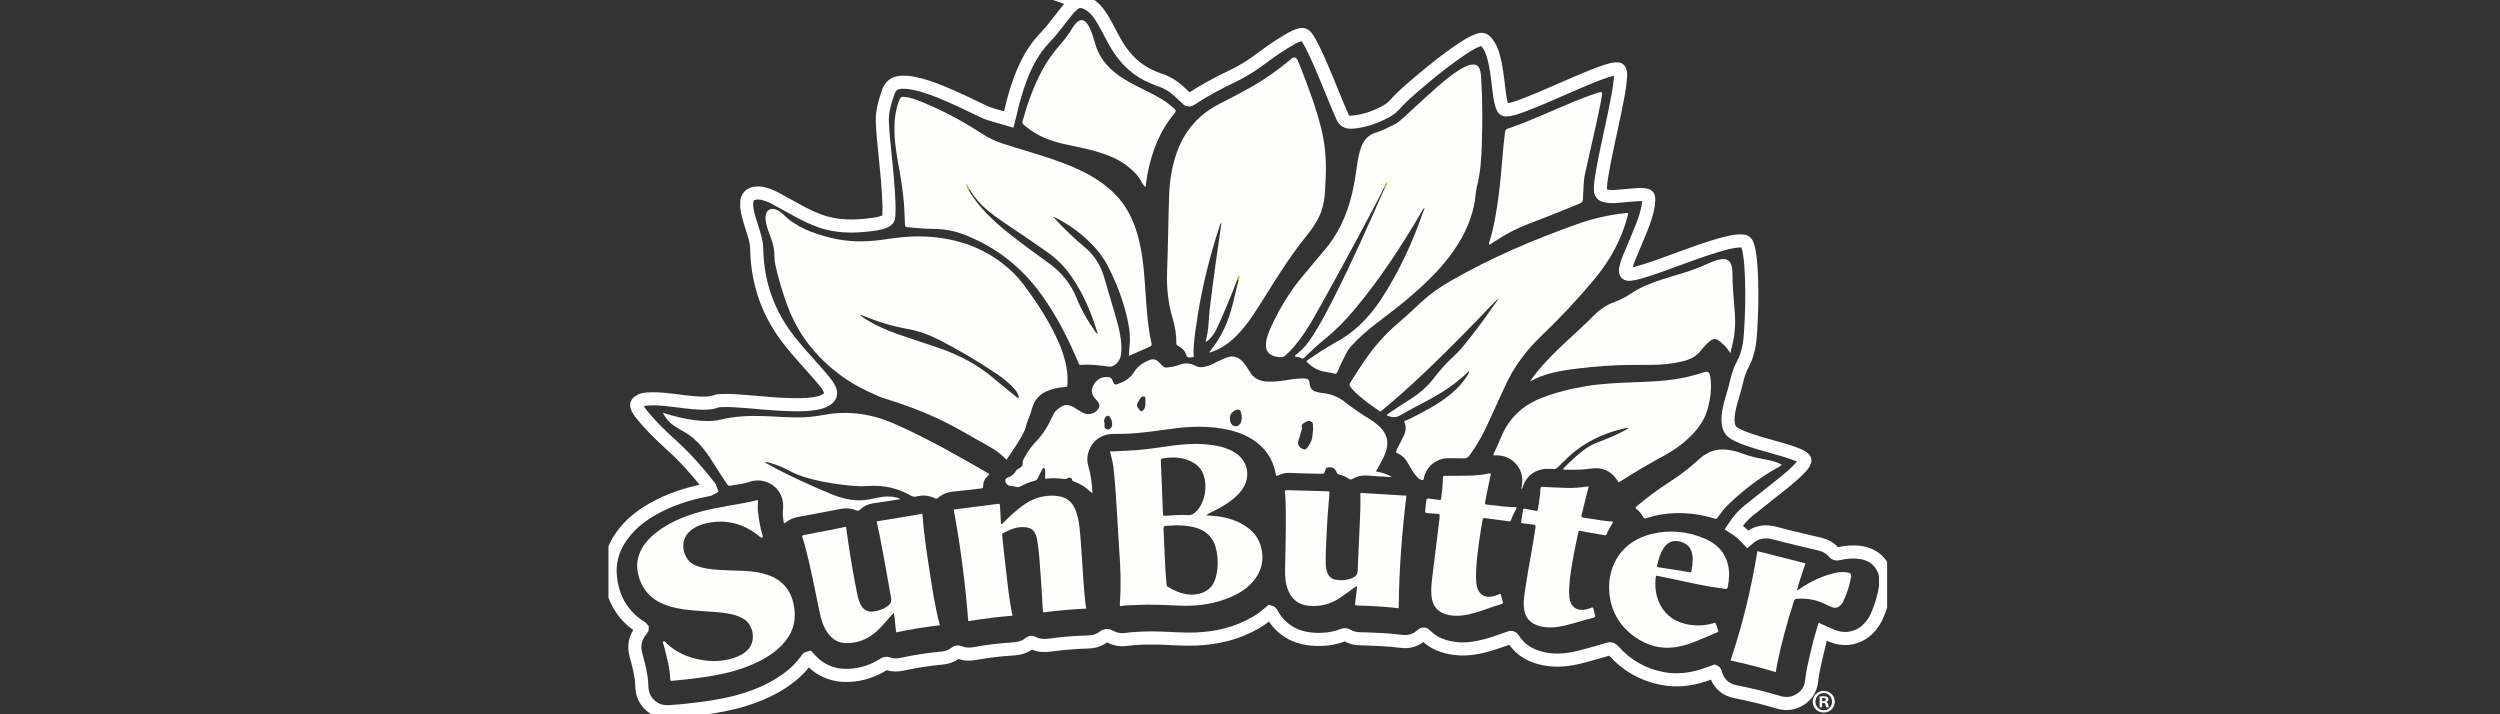
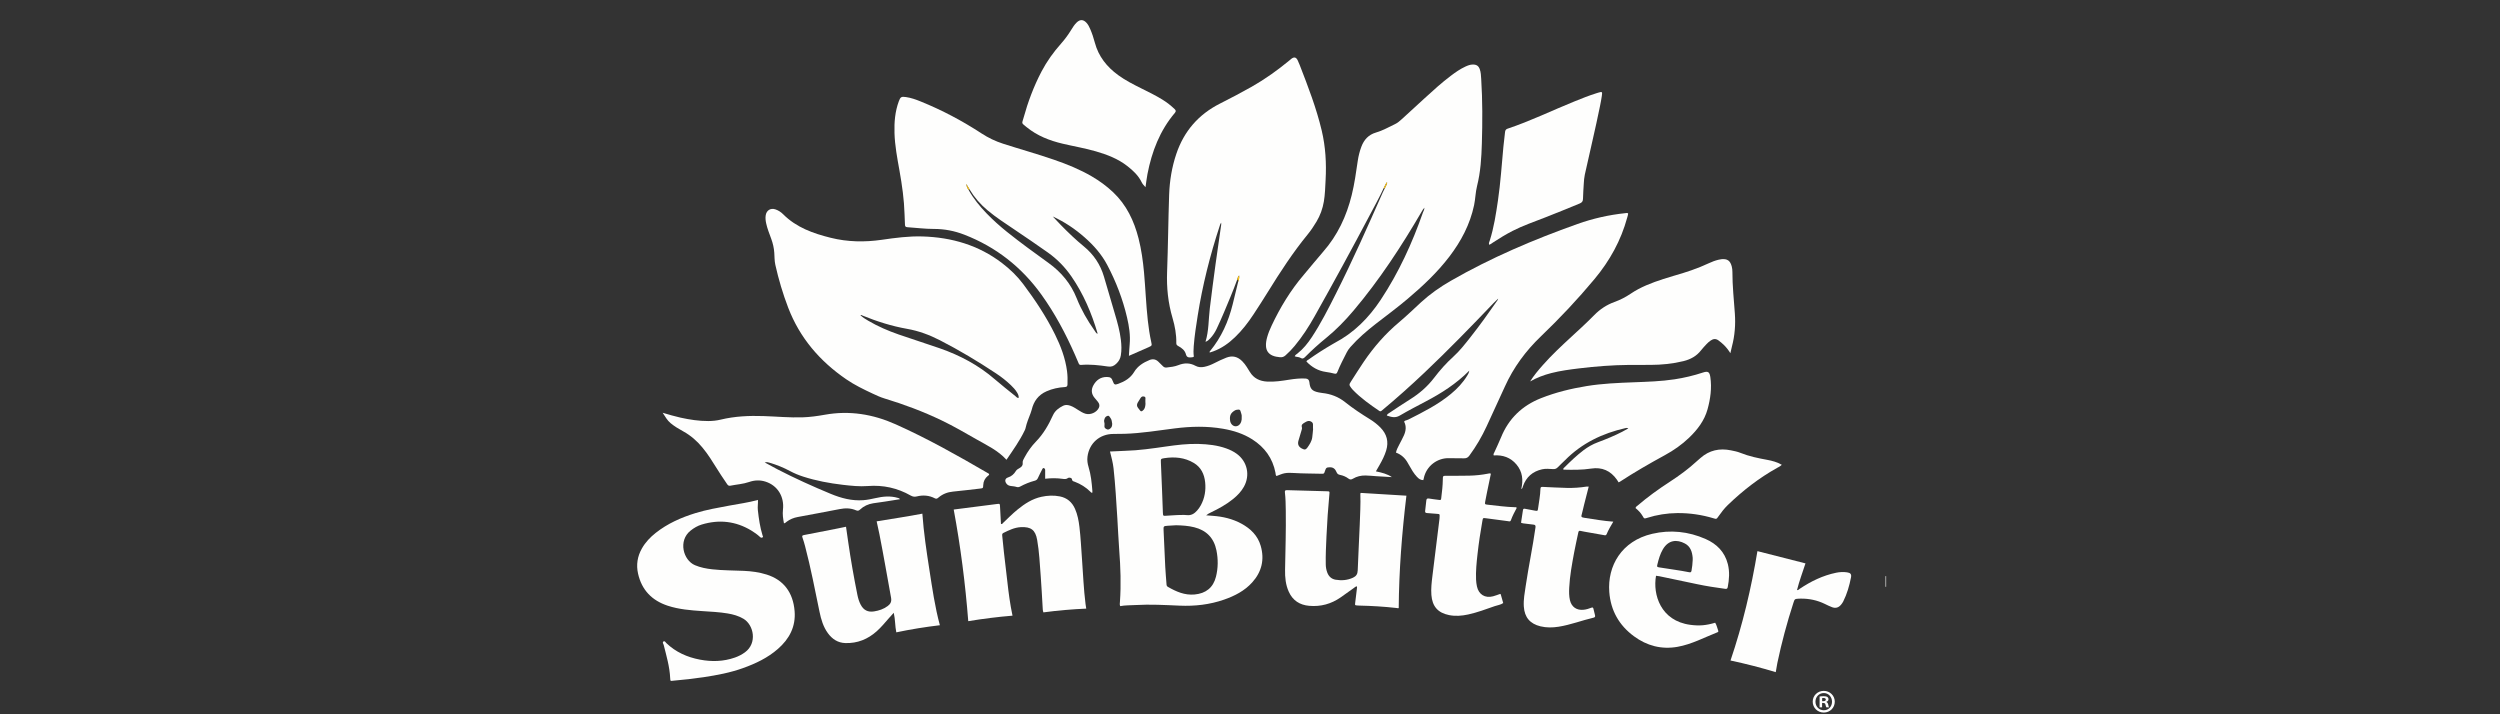
<svg xmlns="http://www.w3.org/2000/svg" fill="none" viewBox="0 0 567 162" height="162" width="567">
  <rect x="0" y="0" width="567" height="162" fill="#333333" stroke="none" />
  <g clip-path="url(#clip0_1029_477)">
-     <path stroke-miterlimit="10" stroke-width="2.97" stroke="white" d="M244.326 0.36H245.529C247.111 0.805 248.282 1.801 249.229 3.109C249.904 4.043 250.478 5.034 251.025 6.042C251.818 7.505 252.539 9.007 253.412 10.424C255.41 13.664 258.049 16.164 261.631 17.573C262.084 17.752 262.521 17.975 262.984 18.117C265.069 18.761 266.746 20.025 268.27 21.536C268.554 21.819 268.88 22.068 269.13 22.378C269.453 22.779 269.711 22.755 270.131 22.479C273.151 20.492 276.328 18.787 279.592 17.242C281.983 16.11 284.184 14.681 286.295 13.081C288.419 11.473 290.644 10.003 292.958 8.675C293.553 8.335 294.185 8.071 294.85 7.875C295.458 7.694 295.901 7.841 296.277 8.339C296.817 9.053 297.239 9.834 297.641 10.627C298.849 13.008 299.862 15.475 300.893 17.934C302.091 20.789 303.21 23.676 304.473 26.508C304.863 27.385 305.473 27.707 306.343 27.716C306.601 27.719 306.859 27.697 307.115 27.668C309.506 27.405 311.74 26.631 313.869 25.531C314.686 25.108 315.491 24.648 316.108 23.957C317.851 21.998 319.835 20.303 321.826 18.616C325.106 15.83 328.457 13.134 332.07 10.786C333.056 10.148 334.057 9.529 335.17 9.13C336.195 8.762 336.578 8.866 337.26 9.71C337.998 10.619 338.403 11.691 338.718 12.803C339.396 15.189 339.618 17.651 339.924 20.098C340.083 21.379 340.203 22.668 340.613 23.903C340.938 24.885 341.199 25.037 342.199 24.873C343.508 24.66 344.733 24.172 345.96 23.7C350.045 22.124 354.013 20.267 358.043 18.565C360.256 17.629 362.466 16.681 364.769 15.982C365.374 15.799 365.986 15.646 366.617 15.617C367.201 15.593 367.381 15.755 367.492 16.333C367.591 16.846 367.55 17.361 367.504 17.878C367.287 20.313 366.786 22.702 366.299 25.091C365.34 29.813 364.2 34.499 363.385 39.25C363.175 40.466 362.965 41.685 362.978 42.925C362.987 43.868 363.274 44.233 364.185 44.427C364.858 44.569 365.547 44.627 366.236 44.572C367.721 44.451 369.204 44.323 370.689 44.197C371.431 44.134 372.178 44.093 372.921 44.166C373.762 44.248 373.957 44.485 373.943 45.321C373.938 45.607 373.909 45.894 373.873 46.18C373.617 48.22 372.93 50.138 372.164 52.026C371.27 54.231 370.325 56.417 369.414 58.615C369.095 59.384 368.833 60.175 368.695 60.999C368.536 61.959 368.854 62.305 369.806 62.191C370.46 62.111 371.101 61.961 371.735 61.782C375.097 60.832 378.342 59.541 381.625 58.364C384.937 57.179 388.232 55.941 391.657 55.102C392.8 54.821 393.945 54.592 395.136 54.64C395.729 54.664 396.122 54.908 396.3 55.467C396.44 55.902 396.572 56.344 396.662 56.792C397.093 58.941 397.17 61.122 397.252 63.303C397.404 67.353 397.271 71.398 397.023 75.444C396.874 77.874 396.51 80.221 395.36 82.414C394.709 83.657 394.208 84.98 393.902 86.361C393.641 87.538 393.301 88.694 392.961 89.847C392.711 90.698 392.455 91.554 392.262 92.42C391.997 93.626 391.802 94.838 391.973 96.09C392.108 97.069 392.52 97.819 393.393 98.312C393.943 98.624 394.504 98.905 395.088 99.141C397.373 100.068 399.754 100.694 402.119 101.371C403.989 101.905 405.872 102.401 407.68 103.131C408.104 103.303 408.524 103.494 408.892 103.774C409.423 104.178 409.483 104.451 409.15 105.019C408.842 105.542 408.427 105.982 408.003 106.41C406.911 107.512 405.739 108.528 404.532 109.495C401.89 111.608 399.234 113.705 396.582 115.808C395.249 116.865 394.184 118.156 393.219 119.626C394.415 120.393 395.449 121.278 396.375 122.269C398.395 120.499 400.412 120.347 402.611 120.932C405.983 121.826 409.386 122.607 412.78 123.417C414.019 123.712 415.085 124.29 415.9 125.267C416.201 125.63 416.476 125.71 416.929 125.603C418.611 125.204 420.308 125.062 422.042 125.315C425.035 125.755 427.202 127.794 427.643 130.671C427.643 131.476 427.643 132.281 427.643 133.084C427.277 135.48 426.573 137.775 425.563 139.973C425.262 140.626 424.879 141.235 424.433 141.798C423.191 143.363 421.62 144.39 419.631 144.719C418.052 144.98 416.558 144.673 415.111 144.042C414.545 143.796 413.978 143.544 413.376 143.276C412.862 144.968 412.455 146.608 412.079 148.257C411.609 150.324 411.083 152.372 410.864 154.497C410.654 156.548 409.524 158.064 407.658 158.982C406.222 159.693 404.739 159.691 403.228 159.239C400.075 158.293 396.881 157.512 393.648 156.888C391.327 156.439 389.825 155.056 389.105 152.809C389.044 152.626 389.081 152.398 388.861 152.287C388.027 152.58 387.198 152.887 386.357 153.158C383.252 154.164 380.09 154.492 376.869 153.854C372.511 152.988 368.857 150.865 365.909 147.536C365.578 147.161 365.301 147.062 364.819 147.205C362.9 147.775 360.972 148.315 359.041 148.839C356.197 149.611 353.321 150.012 350.383 149.456C347.391 148.89 344.863 147.575 343.216 144.898C342.975 144.509 342.756 144.504 342.387 144.637C341.122 145.087 339.854 145.541 338.574 145.943C335.744 146.83 332.878 147.466 329.874 147.057C327.37 146.716 325.092 145.894 323.301 144.028C322.942 143.653 322.756 143.75 322.424 144.045C321.136 145.198 319.603 145.679 317.897 145.464C314.794 145.072 311.675 144.951 308.556 144.879C307.503 144.855 306.505 144.664 305.603 144.115C305.278 143.916 304.996 143.885 304.641 144.023C302.383 144.901 300.025 145.159 297.634 144.961C293.669 144.63 290.557 142.843 288.527 139.327C288.419 139.141 288.39 138.882 288.108 138.803C287.093 139.68 286.023 140.495 284.859 141.177C280.633 143.653 276.024 144.738 271.177 144.934C268.54 145.041 265.91 144.801 263.275 144.724C260.612 144.644 257.953 144.688 255.306 145.026C254.007 145.193 252.802 144.954 251.669 144.308C251.206 144.045 250.777 144.067 250.382 144.373C249.762 144.855 249.08 145.2 248.321 145.401C247.79 145.541 247.25 145.592 246.706 145.604C243.955 145.677 241.212 145.897 238.488 146.267C237.001 146.467 235.579 146.501 234.229 145.766C233.957 145.619 233.769 145.65 233.54 145.841C232.39 146.813 231.016 147.113 229.553 147.2C226.72 147.367 223.907 147.715 221.116 148.22C219.903 148.44 218.72 148.435 217.58 147.93C217.242 147.78 217.021 147.833 216.739 148.061C215.844 148.784 214.793 149.142 213.658 149.245C210.604 149.524 207.584 150.017 204.585 150.65C203.495 150.88 202.42 150.902 201.372 150.508C200.993 150.365 200.728 150.476 200.424 150.67C198.004 152.21 195.348 153.059 192.494 153.177C189.151 153.315 186.251 152.22 183.915 149.763C183.725 149.562 183.537 149.359 183.375 149.185C183.148 149.238 183.093 149.386 183.013 149.497C181.717 151.354 180.102 152.887 178.265 154.195C175.461 156.195 172.357 157.561 169.095 158.608C165.892 159.633 162.599 160.211 159.277 160.658C156.78 160.994 154.273 161.25 151.757 161.408C148.481 161.616 145.854 159.326 145.586 156.042C145.555 155.67 145.552 155.298 145.528 154.925C145.386 152.735 144.803 150.629 144.231 148.527C143.665 146.45 144.041 144.618 145.391 142.961C145.494 142.833 145.67 142.749 145.666 142.526C145.477 142.277 145.174 142.168 144.918 141.994C141.035 139.356 138.981 135.601 138.458 131.014C137.995 126.969 139.331 123.434 141.936 120.361C143.646 118.347 145.716 116.778 148.001 115.477C151.721 113.359 155.724 112.039 159.902 111.197C160.333 111.11 160.791 111.105 161.187 110.866C161.059 110.482 160.803 110.237 160.594 109.971C158.051 106.743 155.329 103.682 152.273 100.926C150.077 98.948 147.96 96.888 146.044 94.63C145.506 93.996 144.976 93.351 144.605 92.599C144.229 91.84 144.371 91.358 145.104 90.945C145.61 90.657 146.169 90.546 146.748 90.498C148.645 90.34 150.525 90.551 152.403 90.763C154.478 90.998 156.544 91.337 158.639 91.416C159.899 91.465 161.155 91.496 162.37 91.032C162.773 90.879 163.209 90.865 163.64 90.848C165.593 90.771 167.536 90.925 169.476 91.088C172.786 91.363 176.093 91.707 179.417 91.774C181.165 91.81 182.912 91.827 184.648 91.552C185.612 91.397 186.564 91.192 187.403 90.652C188.43 89.992 188.632 89.255 188.1 88.162C187.834 87.618 187.492 87.12 187.109 86.653C186.47 85.877 185.831 85.103 185.164 84.354C183.18 82.127 181.165 79.926 179.292 77.6C174.309 71.41 171.752 64.35 171.624 56.405C171.61 55.477 171.429 54.584 171.18 53.697C170.701 51.985 170.074 50.319 169.657 48.588C169.447 47.717 169.307 46.845 169.356 45.947C169.421 44.709 170.076 43.977 171.301 43.817C171.87 43.742 172.444 43.757 173.01 43.887C173.965 44.11 174.871 44.463 175.731 44.922C177.421 45.829 179.094 46.767 180.777 47.691C182.862 48.837 184.992 49.884 187.294 50.525C191.077 51.574 194.892 51.361 198.713 50.779C199.422 50.67 200.111 50.483 200.769 50.184C201.28 49.952 201.593 49.613 201.581 49.001C201.569 48.315 201.663 47.623 201.644 46.936C201.538 43.029 201.138 39.146 200.75 35.26C200.494 32.719 200.212 30.18 200.113 27.622C200.017 25.151 200.781 22.873 201.555 20.591C201.601 20.456 201.678 20.332 201.748 20.206C202.177 19.438 202.804 18.951 203.676 18.765C204.886 18.509 206.072 18.686 207.256 18.908C209.459 19.324 211.551 20.102 213.619 20.944C216.828 22.252 219.935 23.782 223.059 25.272C224.888 26.145 226.855 26.491 228.796 27.085C228.883 26.747 228.964 26.445 229.034 26.14C229.678 23.314 230.413 20.514 231.445 17.801C232.732 14.42 234.4 11.26 236.917 8.625C238.05 7.437 239.088 6.183 240.074 4.877C240.679 4.077 241.301 3.286 241.93 2.505C242.613 1.659 243.377 0.897 244.341 0.365L244.326 0.36Z" />
    <path fill="#FEFEFD" d="M427.639 130.666C427.682 130.666 427.728 130.666 427.771 130.666V133.079H427.706H427.641C427.641 132.274 427.641 131.469 427.641 130.666H427.639Z" />
    <path fill="#FEFEFD" d="M228.268 104.277C226.363 102.183 223.912 101.032 221.576 99.703C218.937 98.201 216.314 96.668 213.573 95.353C209.382 93.341 205.043 91.714 200.598 90.369C199.658 90.084 198.783 89.675 197.9 89.262C195.852 88.3 193.822 87.32 191.942 86.032C185.937 81.921 181.391 76.638 178.764 69.786C177.551 66.621 176.589 63.376 175.847 60.068C175.644 59.164 175.671 58.24 175.608 57.326C175.534 56.226 175.288 55.174 174.909 54.144C174.483 52.986 174.022 51.842 173.762 50.629C173.634 50.034 173.567 49.437 173.661 48.835C173.837 47.693 174.789 47.115 175.876 47.488C176.536 47.715 177.125 48.097 177.609 48.583C180.605 51.593 184.416 52.938 188.401 53.931C192.233 54.887 196.1 54.947 200 54.384C203.061 53.941 206.13 53.53 209.237 53.627C215.846 53.832 221.94 55.593 227.262 59.662C229.073 61.045 230.707 62.617 232.074 64.44C234.778 68.047 237.273 71.797 239.276 75.852C240.578 78.488 241.612 81.218 242.003 84.158C242.135 85.159 242.145 86.16 242.109 87.166C242.094 87.586 241.969 87.756 241.513 87.782C240.077 87.867 238.686 88.159 237.355 88.747C235.502 89.564 234.448 90.998 233.99 92.932C233.93 93.181 233.846 93.426 233.754 93.668C233.325 94.792 232.852 95.904 232.597 97.089C232.561 97.256 232.496 97.42 232.421 97.575C231.295 99.944 229.772 102.06 228.27 104.277H228.268ZM231.028 90.263C231.095 89.77 230.881 89.368 230.644 88.981C230.268 88.365 229.777 87.843 229.258 87.345C228.219 86.351 227.089 85.468 225.893 84.678C221.786 81.955 217.563 79.424 213.178 77.172C210.823 75.963 208.36 75.045 205.747 74.585C202.234 73.969 198.865 72.895 195.572 71.551C195.454 71.502 195.336 71.37 195.145 71.493C195.673 72.003 196.285 72.371 196.898 72.731C199.101 74.029 201.441 75.037 203.85 75.872C206.93 76.94 210.042 77.917 213.123 78.988C217.703 80.582 221.931 82.821 225.623 86.02C227.14 87.332 228.721 88.568 230.28 89.83C230.493 90.002 230.652 90.278 231.03 90.263H231.028Z" />
    <path fill="#FEFEFD" d="M238.768 49.098C239.375 49.741 239.975 50.394 240.595 51.03C242.258 52.735 243.981 54.381 245.823 55.89C248.043 57.711 249.562 59.983 250.376 62.735C251.215 65.569 252.028 68.41 252.871 71.241C253.447 73.168 253.98 75.103 254.219 77.107C254.359 78.28 254.4 79.453 254.202 80.625C254.074 81.387 253.729 81.972 253.144 82.518C252.563 83.058 252.047 83.237 251.264 83.121C249.253 82.826 247.228 82.591 245.187 82.763C244.852 82.792 244.734 82.642 244.625 82.376C244.365 81.737 244.088 81.109 243.81 80.478C241.701 75.685 239.257 71.082 236.193 66.819C231.7 60.566 225.893 56.02 218.727 53.233C216.492 52.362 214.19 51.917 211.768 51.922C209.77 51.927 207.769 51.656 205.768 51.528C205.346 51.502 205.252 51.298 205.245 50.924C205.233 50.15 205.175 49.374 205.153 48.6C205.057 45.261 204.587 41.968 204.001 38.687C203.495 35.862 202.955 33.041 202.871 30.159C202.798 27.7 202.994 25.282 203.859 22.953C204.221 21.981 204.423 21.863 205.464 22.013C206.636 22.18 207.742 22.578 208.829 23.021C213.648 24.975 218.23 27.397 222.581 30.241C224.134 31.256 225.77 32.037 227.523 32.601C231.365 33.839 235.256 34.917 239.071 36.235C242.027 37.255 244.917 38.428 247.626 40.009C249.366 41.025 250.981 42.202 252.449 43.59C255.494 46.47 257.203 50.082 258.225 54.077C258.866 56.586 259.218 59.142 259.457 61.717C259.794 65.378 259.917 69.053 260.325 72.707C260.505 74.334 260.746 75.951 261.096 77.55C261.274 78.36 261.284 78.391 260.534 78.732C259.078 79.394 257.605 80.018 256.039 80.705C256.099 79.776 256.13 78.957 256.207 78.14C256.405 76.05 256.082 74.015 255.612 71.996C254.641 67.837 253.117 63.884 251.129 60.107C249.839 57.66 248.036 55.629 245.973 53.818C243.808 51.917 241.438 50.322 238.768 49.096V49.098ZM219.243 41.878C219.199 41.844 219.262 41.69 219.12 41.767C219.151 41.813 219.182 41.856 219.211 41.902C219.223 42.345 219.419 42.712 219.672 43.058C220.766 45.031 222.179 46.76 223.736 48.375C225.192 49.884 226.751 51.281 228.386 52.592C231.452 55.051 234.636 57.353 237.82 59.65C240.715 61.739 242.873 64.329 244.203 67.672C245.232 70.262 246.628 72.682 248.238 74.962C248.426 75.228 248.571 75.543 248.894 75.724C248.901 75.63 248.923 75.567 248.908 75.519C247.556 70.983 245.729 66.664 243.032 62.75C241.554 60.602 239.773 58.763 237.635 57.256C235.128 55.489 232.597 53.755 230.051 52.048C227.981 50.658 225.888 49.299 223.97 47.696C222.352 46.344 220.985 44.77 219.898 42.957C219.679 42.596 219.462 42.236 219.243 41.878Z" />
    <path fill="#FEFEFD" d="M280.597 63.412C279.681 65.948 278.615 68.427 277.574 70.912C277.063 72.129 276.516 73.33 275.961 74.527C275.585 75.337 275.096 76.084 274.484 76.737C274.194 77.044 273.905 77.359 273.406 77.521C274.185 74.994 274.081 72.416 274.392 69.89C274.807 66.529 275.236 63.17 275.701 59.814C276.113 56.857 276.547 53.905 276.969 50.95C276.986 50.839 276.969 50.723 276.969 50.505C276.74 50.791 276.689 51.052 276.607 51.301C274.433 57.938 272.729 64.689 271.637 71.592C271.273 73.889 270.916 76.183 270.738 78.505C270.675 79.308 270.653 80.105 270.764 80.886C270.516 81.075 270.246 81.029 269.995 81.061C269.506 81.121 269.113 80.94 268.997 80.456C268.761 79.457 268.043 78.925 267.221 78.478C266.948 78.331 266.777 78.171 266.785 77.82C266.826 75.879 266.478 73.981 265.934 72.136C264.924 68.712 264.562 65.24 264.697 61.674C264.916 55.849 264.96 50.019 265.16 44.192C265.268 41.029 265.772 37.913 266.792 34.895C268.532 29.74 271.832 25.956 276.668 23.505C279.095 22.274 281.51 21.021 283.877 19.677C286.953 17.929 289.814 15.878 292.536 13.627C292.647 13.536 292.748 13.434 292.861 13.347C293.495 12.858 293.958 12.955 294.305 13.661C294.481 14.021 294.635 14.394 294.782 14.769C296.672 19.636 298.555 24.508 299.765 29.605C300.64 33.295 300.852 37.04 300.647 40.814C300.558 42.446 300.524 44.083 300.252 45.703C299.977 47.34 299.422 48.861 298.574 50.281C297.969 51.294 297.316 52.273 296.571 53.182C293.22 57.278 290.345 61.703 287.565 66.195C286.495 67.926 285.391 69.641 284.27 71.343C283.053 73.193 281.703 74.938 280.1 76.476C278.659 77.859 277.06 79.005 275.168 79.692C274.905 79.789 274.635 79.866 274.375 79.951C274.274 79.784 274.378 79.704 274.438 79.632C277.005 76.515 278.606 72.927 279.57 69.029C279.989 67.332 280.397 65.629 280.811 63.93C280.985 63.499 281.11 63.062 281.03 62.472C280.727 62.805 280.679 63.115 280.597 63.407V63.412Z" />
    <path fill="#FEFEFD" d="M333.23 84.064C330.267 87.054 326.933 89.163 323.421 91.015C321.421 92.072 319.408 93.111 317.458 94.257C316.416 94.869 315.52 94.579 314.531 94.243C314.625 93.887 314.886 93.793 315.091 93.658C316.667 92.616 318.236 91.554 319.839 90.553C321.929 89.248 323.754 87.659 325.253 85.698C326.562 83.986 327.977 82.376 329.583 80.927C331.075 79.581 332.309 77.982 333.553 76.406C335.597 73.814 337.525 71.137 339.403 68.422C339.543 68.219 339.726 68.038 339.781 67.728C339.403 68.096 339.048 68.415 338.718 68.758C333.608 74.111 328.45 79.416 323.077 84.506C319.931 87.485 316.703 90.369 313.372 93.138C313.136 93.336 313.001 93.314 312.796 93.174C310.684 91.74 308.602 90.265 306.818 88.416C306.678 88.271 306.55 88.116 306.432 87.954C305.957 87.301 305.962 87.202 306.411 86.513C307.38 85.021 308.312 83.505 309.313 82.035C311.583 78.698 314.211 75.683 317.316 73.081C319.029 71.647 320.63 70.078 322.281 68.567C324.342 66.681 326.603 65.09 329.028 63.697C338.178 58.443 347.835 54.333 357.751 50.807C361.268 49.557 364.896 48.733 368.615 48.346C368.811 48.327 369.008 48.257 369.254 48.38C369.259 48.699 369.141 49.016 369.054 49.337C367.642 54.553 365.084 59.149 361.64 63.286C357.836 67.856 353.764 72.177 349.476 76.287C346.036 79.585 343.264 83.331 341.302 87.681C339.945 90.689 338.554 93.68 337.173 96.675C336.088 99.028 334.787 101.252 333.249 103.339C332.923 103.779 332.572 103.965 332.029 103.946C330.913 103.91 329.795 103.958 328.679 103.915C326.114 103.815 323.465 105.583 322.893 108.567C322.872 108.675 322.833 108.779 322.799 108.895C322.187 108.888 321.763 108.574 321.38 108.168C320.623 107.367 320.092 106.412 319.555 105.464C319.471 105.314 319.384 105.167 319.299 105.015C318.679 103.87 317.781 103.081 316.605 102.648C316.723 102.021 317.026 101.472 317.311 100.914C317.675 100.198 318.068 99.495 318.398 98.764C318.863 97.732 319.003 96.673 318.453 95.633C318.591 95.37 318.844 95.374 319.049 95.295C319.181 95.242 319.321 95.2 319.449 95.135C322.804 93.447 326.157 91.76 329.072 89.342C330.513 88.145 331.798 86.8 332.772 85.18C332.943 84.893 333.143 84.612 333.234 84.061L333.23 84.064Z" />
    <path fill="#FEFEFD" d="M313.784 42.744C312.842 44.773 311.755 46.729 310.709 48.704C306.618 56.441 302.431 64.125 298.145 71.754C296.822 74.109 295.359 76.372 293.63 78.456C292.989 79.23 292.29 79.948 291.536 80.616C291.164 80.944 290.769 81.068 290.282 81.017C289.709 80.957 289.142 80.877 288.612 80.647C287.684 80.243 287.19 79.528 287.127 78.512C287.084 77.816 287.206 77.141 287.392 76.474C287.648 75.557 288.009 74.684 288.414 73.829C290.359 69.708 292.7 65.845 295.662 62.37C297.152 60.624 298.577 58.821 300.09 57.097C303.366 53.368 305.391 49.028 306.572 44.236C307.199 41.692 307.556 39.11 307.932 36.527C308.093 35.418 308.361 34.334 308.756 33.28C309.359 31.675 310.4 30.541 312.078 30.057C313.604 29.617 314.97 28.822 316.393 28.149C316.969 27.878 317.448 27.458 317.916 27.035C319.656 25.453 321.385 23.86 323.118 22.269C325.041 20.504 326.975 18.751 329.062 17.177C330.094 16.398 331.149 15.658 332.326 15.114C332.873 14.861 333.43 14.638 334.049 14.636C334.869 14.633 335.341 14.938 335.616 15.709C335.869 16.42 335.889 17.174 335.937 17.917C336.248 22.794 336.231 27.678 336.086 32.557C335.99 35.797 335.792 39.032 334.992 42.207C334.635 43.619 334.625 45.109 334.322 46.542C333.398 50.902 331.374 54.725 328.693 58.231C325.94 61.831 322.655 64.902 319.21 67.815C316.889 69.781 314.438 71.58 312.039 73.444C309.976 75.047 307.999 76.747 306.266 78.718C305.941 79.085 305.666 79.479 305.442 79.919C304.702 81.377 303.94 82.826 303.33 84.346C303.186 84.709 303.043 84.84 302.641 84.736C302.004 84.571 301.356 84.443 300.705 84.354C298.953 84.112 297.528 83.273 296.304 82.006C296.349 81.754 296.588 81.682 296.759 81.559C298.49 80.333 300.274 79.182 302.11 78.12C302.308 78.007 302.503 77.881 302.706 77.775C307.076 75.475 310.419 72.114 313.138 68.009C317.239 61.816 320.295 55.136 322.739 48.15C322.85 47.834 323.077 47.548 323.043 47.101C322.771 47.406 322.607 47.703 322.431 48.003C317.841 55.873 312.868 63.48 306.98 70.451C305.087 72.69 303.055 74.786 300.775 76.641C299.107 77.999 297.506 79.441 295.993 80.969C295.66 81.305 295.39 81.433 294.966 81.164C294.573 80.915 294.072 81.002 293.645 80.809C293.748 80.504 294.021 80.369 294.238 80.197C295.564 79.158 296.6 77.864 297.521 76.466C299.579 73.347 301.262 70.016 302.942 66.686C306.772 59.103 310.212 51.34 313.647 43.571C313.784 43.259 313.948 42.957 314.1 42.65C314.262 42.248 314.546 41.886 314.616 41.453C314.563 41.433 314.51 41.412 314.455 41.392C314.23 41.842 314.004 42.292 313.78 42.741L313.784 42.744Z" />
    <path fill="#FEFEFD" d="M312.056 106.905C313.408 107.191 314.613 107.476 315.679 108.209C314.519 108.141 313.36 108.078 312.203 108.006C311.374 107.955 310.547 107.856 309.718 107.841C308.7 107.824 307.722 108.039 306.84 108.571C306.483 108.787 306.201 108.823 305.839 108.55C305.263 108.114 304.598 107.836 303.884 107.699C303.491 107.621 303.27 107.442 303.106 107.034C302.853 106.4 302.39 105.953 301.609 105.979C300.876 106.004 300.746 106.071 300.512 106.789C300.293 107.462 300.293 107.464 299.589 107.445C297.528 107.387 295.465 107.406 293.406 107.275C292.724 107.232 292.039 107.203 291.352 107.333C290.699 107.457 290.111 107.752 289.501 107.965C289.284 107.737 289.323 107.459 289.277 107.22C288.64 103.927 286.835 101.448 284.041 99.664C282.004 98.363 279.746 97.65 277.386 97.241C273.741 96.608 270.087 96.697 266.433 97.161C262.658 97.642 258.895 98.264 255.082 98.387C254.224 98.414 253.363 98.416 252.505 98.419C249.4 98.426 247.026 100.52 246.64 103.598C246.541 104.381 246.65 105.145 246.879 105.892C247.421 107.662 247.609 109.488 247.749 111.321C247.759 111.458 247.749 111.599 247.749 111.729C247.494 111.811 247.404 111.628 247.291 111.516C246.279 110.511 245.098 109.776 243.765 109.268C243.499 109.166 243.167 109.164 243.126 108.702C243.099 108.39 242.509 108.204 242.212 108.421C241.81 108.716 241.407 108.661 240.985 108.6C239.703 108.421 238.421 108.419 237.042 108.579C237.042 108.003 237.042 107.469 237.042 106.937C237.042 106.794 237.061 106.647 237.034 106.507C237.001 106.325 236.871 106.187 236.695 106.156C236.536 106.129 236.458 106.274 236.391 106.407C236.061 107.075 235.702 107.732 235.4 108.414C235.246 108.765 235.034 108.934 234.667 109.031C233.527 109.328 232.443 109.776 231.404 110.334C231.112 110.491 230.854 110.544 230.512 110.431C230.112 110.298 229.67 110.283 229.246 110.22C228.897 110.17 228.581 110.058 228.34 109.78C227.822 109.188 227.882 108.513 228.624 108.284C229.384 108.047 229.977 107.532 230.386 106.843C230.594 106.494 230.926 106.342 231.242 106.153C231.683 105.892 232.009 105.597 231.941 104.995C231.888 104.526 232.165 104.113 232.382 103.711C233.079 102.415 233.925 101.211 234.945 100.162C236.637 98.426 237.815 96.373 238.801 94.195C239.286 93.126 240.146 92.509 241.13 92.018C241.667 91.75 242.244 91.835 242.803 92.035C243.429 92.26 243.972 92.637 244.531 92.986C245.066 93.319 245.592 93.665 246.209 93.839C247.318 94.151 248.689 93.554 249.205 92.526C249.434 92.067 249.369 91.627 249.072 91.23C248.817 90.884 248.53 90.563 248.253 90.234C247.498 89.332 247.438 88.353 248 87.354C248.665 86.169 249.665 85.478 251.068 85.497C251.857 85.509 252.129 85.727 252.394 86.472C252.662 87.226 252.833 87.337 253.597 87.059C255.075 86.525 256.374 85.775 257.232 84.344C258.025 83.024 259.307 82.226 260.71 81.653C261.431 81.36 262.118 81.457 262.699 82.016C263.051 82.354 263.403 82.69 263.74 83.041C263.976 83.29 264.239 83.389 264.584 83.353C265.497 83.258 266.409 83.15 267.269 82.806C268.595 82.279 269.885 82.274 271.16 82.978C271.791 83.326 272.478 83.336 273.168 83.193C273.958 83.031 274.698 82.726 275.417 82.361C276.311 81.907 277.21 81.469 278.148 81.109C279.548 80.572 280.722 80.901 281.751 81.938C282.137 82.327 282.467 82.76 282.761 83.22C282.993 83.582 283.222 83.947 283.443 84.315C284.333 85.804 285.692 86.448 287.375 86.544C289.077 86.641 290.745 86.375 292.413 86.111C293.633 85.918 294.855 85.783 296.091 85.85C296.62 85.879 296.911 86.152 296.964 86.668C297.121 88.203 297.571 88.699 299.109 89.006C299.362 89.056 299.615 89.102 299.871 89.129C301.799 89.327 303.554 89.995 305.068 91.204C306.842 92.621 308.727 93.868 310.655 95.055C311.535 95.597 312.355 96.223 313.083 96.968C314.534 98.455 314.999 100.176 314.382 102.186C314.025 103.349 313.478 104.417 312.88 105.464C312.627 105.909 312.369 106.354 312.056 106.901V106.905ZM297.817 97.239C297.817 97.239 297.798 97.239 297.786 97.239C297.786 96.922 297.783 96.608 297.786 96.291C297.791 95.967 297.636 95.773 297.354 95.616C296.805 95.309 296.354 95.561 295.913 95.831C295.532 96.066 295.079 96.279 295.264 96.886C295.354 97.176 295.228 97.454 295.149 97.727C294.934 98.472 294.703 99.209 294.488 99.954C294.257 100.757 294.515 101.335 295.257 101.726C295.85 102.038 296.144 102.036 296.515 101.516C297.01 100.82 297.494 100.089 297.615 99.209C297.704 98.556 297.75 97.896 297.815 97.241L297.817 97.239ZM281.616 94.613C281.689 94.18 281.489 93.728 281.354 93.261C281.279 93.002 281.137 92.879 280.862 92.898C280.575 92.918 280.305 92.942 280.042 93.102C279.119 93.66 278.832 94.265 278.989 95.42C279.081 96.097 279.594 96.644 280.17 96.678C280.78 96.714 281.298 96.288 281.508 95.616C281.604 95.309 281.648 95.004 281.619 94.613H281.616ZM259.773 91.177C259.773 90.945 259.78 90.802 259.773 90.659C259.758 90.398 259.927 90.077 259.512 89.946C259.11 89.818 258.854 89.985 258.654 90.311C258.444 90.652 258.218 90.984 258.025 91.334C257.798 91.745 257.806 92.151 258.124 92.529C258.271 92.703 258.418 92.882 258.543 93.07C258.738 93.368 258.931 93.326 259.175 93.128C259.382 92.961 259.536 92.787 259.626 92.526C259.787 92.052 259.826 91.578 259.77 91.177H259.773ZM252.245 96.105C252.172 95.66 252.155 95.188 251.866 94.814C251.702 94.601 251.555 94.228 251.247 94.303C250.897 94.388 250.589 94.635 250.495 95.043C250.449 95.237 250.367 95.423 250.427 95.628C250.516 95.935 250.54 96.252 250.492 96.562C250.425 96.987 250.649 97.166 250.989 97.338C251.338 97.514 251.558 97.389 251.825 97.176C252.187 96.888 252.242 96.52 252.245 96.105Z" />
    <path fill="#FEFEFD" d="M173.429 104.879C174.497 105.457 175.389 105.958 176.298 106.427C180.244 108.468 184.286 110.298 188.389 111.998C190.763 112.982 193.212 113.639 195.825 113.439C196.743 113.369 197.638 113.182 198.532 112.979C200.227 112.59 201.921 112.416 203.625 112.921C203.787 112.97 203.963 112.989 204.119 113.219C202.946 113.405 201.81 113.593 200.672 113.765C199.795 113.898 198.915 114.005 198.038 114.142C196.907 114.321 195.895 114.781 195.058 115.566C194.767 115.84 194.535 115.905 194.155 115.741C192.959 115.221 191.725 115.211 190.452 115.46C187.28 116.084 184.098 116.662 180.919 117.257C180.003 117.428 179.164 117.769 178.414 118.33C178.236 118.463 178.091 118.659 177.802 118.69C177.604 117.665 177.455 116.659 177.575 115.612C177.925 112.624 176.339 110.104 173.62 109.234C172.373 108.835 171.142 108.886 169.912 109.311C168.524 109.793 167.053 109.872 165.624 110.16C165.289 110.228 165.089 110.071 164.915 109.809C164.457 109.116 163.973 108.438 163.522 107.74C162.698 106.463 161.897 105.169 161.071 103.893C160.524 103.049 159.921 102.246 159.282 101.47C158.065 99.993 156.645 98.764 154.965 97.838C153.962 97.285 152.974 96.704 152.087 95.967C151.349 95.353 150.896 94.548 150.291 93.617C151.759 94.047 153.039 94.436 154.348 94.722C156.423 95.176 158.513 95.503 160.644 95.493C161.594 95.488 162.534 95.396 163.455 95.171C166.656 94.393 169.908 94.257 173.183 94.366C176.131 94.463 179.072 94.746 182.027 94.652C183.72 94.596 185.397 94.361 187.058 94.064C192.662 93.056 197.999 93.933 203.148 96.238C210.348 99.458 217.208 103.329 224.02 107.29C224.138 107.358 224.283 107.408 224.339 107.568C224.346 107.776 224.158 107.832 224.035 107.936C223.382 108.48 223.032 109.159 222.998 110.02C222.972 110.726 222.945 110.731 222.275 110.808C220.229 111.043 218.182 111.296 216.131 111.495C214.889 111.616 213.798 112.041 212.848 112.839C212.592 113.054 212.395 113.211 212.026 113.018C210.727 112.339 209.345 112.239 207.935 112.588C207.436 112.711 207.017 112.658 206.554 112.394C203.534 110.675 200.304 109.962 196.818 110.233C194.94 110.378 193.041 110.175 191.163 109.957C188.116 109.602 185.108 109.041 182.182 108.1C181.143 107.766 180.14 107.355 179.178 106.838C177.686 106.035 176.122 105.404 174.492 104.933C174.22 104.853 173.952 104.746 173.439 104.884L173.429 104.879Z" />
    <path fill="#FEFEFD" d="M367.104 109.408C366.945 109.159 366.834 108.961 366.701 108.774C365.274 106.753 363.322 105.895 360.892 106.272C358.785 106.598 356.681 106.572 354.579 106.516C354.483 106.202 354.712 106.112 354.839 105.984C356.199 104.625 357.587 103.298 359.12 102.13C360.13 101.361 361.218 100.745 362.411 100.3C364.291 99.601 366.142 98.837 367.928 97.921C368.357 97.701 368.772 97.456 369.309 97.156C369.02 97.009 368.835 97.055 368.666 97.091C363.445 98.271 358.781 100.51 354.967 104.359C354.422 104.908 353.839 105.421 353.304 105.982C352.998 106.301 352.672 106.412 352.236 106.39C351.409 106.349 350.575 106.253 349.751 106.436C347.593 106.918 346.133 108.194 345.4 110.295C345.33 110.498 345.34 110.748 345.019 110.934C345.513 108.866 345.301 106.983 343.946 105.358C342.594 103.736 340.803 103.146 338.771 103.288C338.648 102.967 338.831 102.783 338.921 102.582C339.422 101.455 339.969 100.348 340.432 99.204C342.17 94.918 345.224 92.001 349.493 90.309C352.836 88.984 356.305 88.14 359.846 87.562C363.418 86.98 367.022 86.837 370.628 86.699C373.689 86.583 376.755 86.489 379.793 86.027C381.974 85.695 384.117 85.185 386.217 84.494C387.369 84.114 387.728 84.341 387.902 85.514C388.268 88.007 387.928 90.447 387.268 92.836C386.561 95.399 384.987 97.444 383.102 99.258C381.458 100.839 379.6 102.137 377.606 103.223C374.133 105.116 370.71 107.092 367.396 109.253C367.323 109.299 367.241 109.328 367.099 109.398L367.104 109.408Z" />
    <path fill="#FEFEFD" d="M251.746 102.403C252.922 102.348 254.06 102.275 255.2 102.244C258.297 102.162 261.356 101.712 264.418 101.272C266.886 100.919 269.359 100.609 271.856 100.687C273.98 100.75 276.079 100.974 278.099 101.695C278.967 102.004 279.789 102.399 280.532 102.95C282.913 104.72 283.566 107.805 282.115 110.399C281.503 111.495 280.647 112.375 279.685 113.161C278.143 114.418 276.41 115.363 274.626 116.222C274.269 116.393 273.915 116.567 273.558 116.877C274.045 116.913 274.529 116.954 275.016 116.988C277.326 117.15 279.541 117.663 281.587 118.782C283.646 119.909 285.249 121.473 285.924 123.783C286.83 126.894 286.165 129.692 283.995 132.095C282.257 134.02 280.018 135.159 277.612 135.998C274.351 137.134 270.984 137.511 267.549 137.362C264.201 137.214 260.855 137.028 257.504 137.224C256.364 137.291 255.214 137.253 254.062 137.468C253.908 137.139 253.98 136.793 254.004 136.462C254.281 132.557 254.139 128.662 253.84 124.764C253.657 122.361 253.566 119.95 253.414 117.547C253.173 113.768 252.965 109.986 252.553 106.221C252.413 104.942 252.069 103.695 251.75 102.406L251.746 102.403ZM266.707 119.13C266.136 119.164 265.507 119.189 264.88 119.237C263.873 119.314 263.858 119.321 263.902 120.33C264.02 123.081 264.138 125.833 264.28 128.582C264.348 129.897 264.473 131.213 264.567 132.526C264.584 132.765 264.63 132.956 264.868 133.094C266.751 134.177 268.674 135.04 270.945 134.83C273.486 134.595 275.159 133.275 275.781 130.804C276.279 128.826 276.292 126.819 275.891 124.829C275.327 122.027 273.628 120.279 270.849 119.58C269.504 119.244 268.139 119.159 266.705 119.128L266.707 119.13ZM267.05 116.814C267.766 116.814 268.486 116.754 269.193 116.829C270.193 116.935 270.892 116.485 271.507 115.787C271.83 115.419 272.112 115.025 272.346 114.594C273.242 112.953 273.519 111.183 273.327 109.352C273.134 107.532 272.389 105.977 270.762 105C268.677 103.75 266.397 103.552 264.051 103.915C263.229 104.043 263.256 104.106 263.292 104.933C263.386 106.995 263.468 109.057 263.55 111.12C263.617 112.839 263.675 114.558 263.743 116.277C263.771 116.988 263.8 117.029 264.475 116.971C265.331 116.896 266.189 116.884 267.047 116.814H267.05Z" />
    <path fill="#FEFEFD" d="M347.032 86.51C347.878 85.154 348.895 83.955 349.937 82.777C351.954 80.497 354.177 78.425 356.411 76.365C358.161 74.752 359.921 73.151 361.587 71.452C362.896 70.115 364.417 69.121 366.164 68.487C367.463 68.018 368.669 67.404 369.818 66.626C372.089 65.085 374.637 64.125 377.231 63.284C377.992 63.037 378.757 62.796 379.528 62.578C382.285 61.799 385 60.907 387.598 59.684C388.295 59.355 389.023 59.082 389.777 58.905C389.999 58.854 390.223 58.801 390.45 58.782C391.785 58.671 392.405 59.118 392.757 60.419C392.872 60.84 392.911 61.267 392.911 61.698C392.908 64.831 393.239 67.946 393.463 71.062C393.646 73.613 393.458 76.104 392.805 78.568C392.682 79.029 392.588 79.501 392.45 80.103C391.973 79.349 391.501 78.744 390.949 78.21C390.578 77.85 390.18 77.523 389.765 77.216C389.177 76.781 388.606 76.812 388.018 77.209C387.658 77.451 387.331 77.729 387.041 78.045C386.615 78.51 386.174 78.964 385.788 79.462C384.773 80.77 383.414 81.503 381.842 81.895C379.383 82.506 376.881 82.746 374.355 82.758C372.723 82.767 371.091 82.746 369.457 82.763C365.675 82.801 361.912 83.089 358.159 83.546C356.028 83.805 353.902 84.08 351.817 84.617C350.151 85.045 348.556 85.647 347.03 86.513L347.032 86.51Z" />
    <path fill="#FEFEFD" d="M171.908 113.383C171.937 114.217 171.8 114.952 171.882 115.702C172.096 117.643 172.368 119.568 172.949 121.44C172.993 121.58 173.157 121.756 172.932 121.892C172.732 122.013 172.556 121.957 172.39 121.802C171.778 121.234 171.103 120.748 170.389 120.32C166.851 118.185 163.095 117.776 159.161 118.961C158.224 119.244 157.385 119.737 156.614 120.351C153.764 122.624 154.943 127.056 157.621 128.188C158.877 128.72 160.188 128.969 161.528 129.119C163.922 129.385 166.33 129.363 168.733 129.472C170.481 129.552 172.207 129.784 173.887 130.313C177.669 131.505 179.879 134.317 180.219 138.626C180.497 142.151 179.012 144.915 176.435 147.171C174.114 149.204 171.38 150.498 168.504 151.528C165.607 152.568 162.601 153.131 159.571 153.588C157.305 153.929 155.03 154.173 152.75 154.376C152.082 154.437 152.034 154.594 151.995 153.769C151.875 151.199 151.147 148.747 150.527 146.274C150.464 146.022 150.173 145.698 150.46 145.498C150.783 145.273 150.944 145.684 151.132 145.863C153.275 147.908 155.861 149.054 158.728 149.601C161.413 150.114 164.081 150.048 166.689 149.129C167.504 148.842 168.261 148.452 168.962 147.94C171.8 145.87 170.963 141.704 168.589 140.321C167.478 139.675 166.275 139.337 165.029 139.129C163.134 138.812 161.215 138.728 159.301 138.599C156.642 138.421 153.986 138.215 151.433 137.374C147.863 136.196 145.552 133.831 144.713 130.108C144.257 128.086 144.568 126.179 145.586 124.385C146.376 122.989 147.461 121.853 148.707 120.866C151.397 118.739 154.473 117.38 157.722 116.374C160.241 115.593 162.84 115.155 165.426 114.669C167.56 114.268 169.717 113.99 171.91 113.385L171.908 113.383Z" />
    <path fill="#FEFEFD" d="M259.802 42.459C259.392 42.021 259.12 41.724 258.946 41.363C258.199 39.818 256.989 38.687 255.67 37.657C253.554 36.005 251.098 35.069 248.552 34.33C246.074 33.609 243.531 33.186 241.024 32.593C238.035 31.89 235.227 30.792 232.821 28.826C231.587 27.818 231.763 28.099 232.127 26.776C233.135 23.113 234.458 19.573 236.225 16.203C237.433 13.901 238.941 11.809 240.663 9.875C241.526 8.903 242.28 7.866 242.957 6.763C243.319 6.175 243.685 5.59 244.182 5.107C244.951 4.362 245.696 4.384 246.416 5.17C246.79 5.576 247.033 6.067 247.25 6.567C247.687 7.568 248.027 8.605 248.306 9.66C249.14 12.805 251.04 15.172 253.621 17.049C255.229 18.217 256.986 19.119 258.758 19.999C260.4 20.816 262.048 21.616 263.613 22.578C264.618 23.195 265.541 23.916 266.397 24.733C266.701 25.023 266.761 25.245 266.464 25.596C263.049 29.624 261.229 34.378 260.24 39.499C260.062 40.425 259.961 41.366 259.799 42.459H259.802Z" />
    <path fill="#FEFEFD" d="M216.297 115.564C219.607 115.141 222.842 114.725 226.077 114.312C226.773 114.222 226.771 114.227 226.809 114.952C226.875 116.241 226.947 117.527 227.017 118.814C227.287 118.964 227.378 118.712 227.506 118.591C228.588 117.566 229.632 116.5 230.792 115.557C232.407 114.244 234.125 113.124 236.196 112.675C237.582 112.372 238.978 112.305 240.376 112.585C242.015 112.914 243.143 113.884 243.815 115.409C244.389 116.71 244.647 118.091 244.813 119.488C245.1 121.882 245.211 124.29 245.389 126.694C245.643 130.127 245.765 133.57 246.199 136.987C246.243 137.323 246.301 137.657 246.361 138.034C243.097 138.179 239.881 138.457 236.649 138.887C236.485 138.503 236.495 138.097 236.471 137.705C236.319 135.357 236.222 133.004 236.037 130.659C235.822 127.915 235.707 125.158 235.227 122.443C234.829 120.182 233.817 119.442 231.524 119.556C230.078 119.629 228.827 120.26 227.564 120.871C227.265 121.016 227.28 121.258 227.308 121.524C227.436 122.75 227.542 123.981 227.682 125.204C227.938 127.455 228.22 129.702 228.47 131.953C228.75 134.489 229.083 137.018 229.637 139.632C226.274 139.91 222.945 140.326 219.6 140.882C218.934 132.349 217.857 123.94 216.3 115.557L216.297 115.564Z" />
    <path fill="#FEFEFD" d="M198.824 118.241C202.304 117.66 205.725 117.169 209.191 116.497C209.495 120.789 210.129 124.999 210.782 129.201C211.438 133.415 212.035 137.644 213.163 141.801C209.849 142.195 206.583 142.72 203.281 143.416C202.982 141.997 203.059 140.531 202.704 138.979C202.278 139.453 201.933 139.828 201.598 140.207C200.709 141.218 199.853 142.265 198.845 143.164C196.818 144.978 194.458 145.933 191.722 145.848C190.023 145.795 188.741 144.942 187.762 143.6C186.708 142.154 186.224 140.478 185.867 138.754C184.838 133.788 183.888 128.804 182.599 123.899C182.423 123.234 182.23 122.574 182.001 121.926C181.871 121.558 181.928 121.427 182.326 121.352C184.686 120.908 187.041 120.439 189.399 119.974C190.204 119.815 191.009 119.645 191.877 119.467C192.05 120.675 192.216 121.834 192.383 122.992C192.959 126.991 193.66 130.971 194.461 134.931C194.615 135.691 194.834 136.435 195.196 137.127C195.859 138.394 196.842 138.89 198.245 138.665C199.359 138.486 200.412 138.14 201.328 137.451C201.962 136.975 202.258 136.464 202.092 135.555C201.22 130.763 200.4 125.961 199.458 121.183C199.269 120.231 199.05 119.283 198.824 118.236V118.241Z" />
    <path fill="#FEFEFD" d="M308.606 111.79C312.065 112 315.539 112.213 318.974 112.421C317.959 120.874 317.294 129.324 317.229 137.901C317.123 137.99 316.886 137.91 316.667 137.886C313.905 137.579 311.135 137.407 308.358 137.349C308.187 137.347 308.016 137.332 307.845 137.32C307.283 137.279 307.288 137.279 307.355 136.73C307.493 135.621 307.628 134.511 307.758 133.401C307.775 133.266 307.808 133.123 307.717 132.975C307.428 133.024 307.228 133.234 307.001 133.394C306.02 134.09 305.048 134.801 304.06 135.488C301.91 136.982 299.536 137.632 296.918 137.4C294.768 137.209 293.194 136.194 292.295 134.204C291.581 132.627 291.422 130.949 291.453 129.242C291.535 124.767 291.678 120.289 291.615 115.811C291.596 114.432 291.579 113.054 291.417 111.686C291.367 111.25 291.504 111.156 291.923 111.168C294.927 111.265 297.933 111.335 300.936 111.42C301.563 111.437 301.563 111.463 301.507 112.058C301.211 115.257 300.98 118.458 300.842 121.669C300.751 123.792 300.637 125.91 300.683 128.036C300.698 128.671 300.804 129.288 301.035 129.885C301.373 130.763 302.009 131.324 302.913 131.479C304.26 131.708 305.591 131.607 306.859 131.022C307.577 130.69 307.905 130.212 307.931 129.358C308.04 125.917 308.264 122.479 308.387 119.041C308.471 116.691 308.611 114.341 308.527 111.988C308.527 111.937 308.565 111.886 308.604 111.79H308.606Z" />
    <path fill="#FEFEFD" d="M337.727 55.508C337.609 55.121 337.793 54.833 337.884 54.546C338.824 51.581 339.287 48.515 339.738 45.454C340.333 41.421 340.584 37.352 340.97 33.297C341.073 32.211 341.201 31.128 341.333 30.047C341.377 29.682 341.423 29.349 341.89 29.194C347.111 27.455 352.055 25.033 357.149 22.975C358.74 22.332 360.333 21.691 361.972 21.176C362.136 21.125 362.297 21.07 362.464 21.021C363.394 20.746 363.435 20.767 363.293 21.766C363.18 22.559 363.025 23.35 362.866 24.136C361.818 29.308 360.569 34.434 359.441 39.589C359.294 40.266 359.239 40.95 359.202 41.636C359.14 42.782 359.041 43.929 359.024 45.075C359.017 45.65 358.805 45.933 358.277 46.153C355.69 47.239 353.082 48.269 350.476 49.304C347.977 50.295 345.424 51.148 343.023 52.384C341.493 53.172 340.032 54.072 338.593 55.012C338.332 55.182 338.099 55.404 337.725 55.508H337.727Z" />
    <path fill="#FEFEFD" d="M375.587 130.579C374.818 134.84 376.633 140.822 383.368 141.711C385.436 141.985 386.947 141.849 389.003 141.235C389.36 141.784 389.459 142.442 389.693 143.044C389.758 143.208 389.7 143.327 389.548 143.387C386.547 144.567 383.681 146.126 380.461 146.699C376.818 147.345 373.511 146.467 370.57 144.296C367.208 141.815 365.299 138.459 364.985 134.259C364.544 128.357 367.757 122.687 374.724 121.067C378.858 120.105 382.929 120.528 386.819 122.24C389.35 123.352 391.173 125.163 391.877 127.946C392.315 129.687 392.187 131.413 391.852 133.15C391.78 133.529 391.607 133.592 391.259 133.546C389.133 133.258 387.012 132.937 384.91 132.489C382.056 131.88 379.2 131.288 376.343 130.691C376.095 130.64 375.84 130.618 375.587 130.584V130.579ZM383.903 127.03C383.903 126.858 383.915 126.684 383.903 126.515C383.785 125.18 383.423 123.952 382.143 123.27C380.313 122.293 378.4 122.441 377.141 124.58C376.51 125.656 376.175 126.839 375.888 128.038C375.765 128.555 375.791 128.597 376.358 128.691C378.612 129.068 380.882 129.334 383.124 129.786C383.44 129.849 383.58 129.76 383.638 129.419C383.77 128.628 383.881 127.835 383.903 127.032V127.03Z" />
    <path fill="#FEFEFD" d="M344.971 118.555C345.121 117.59 345.277 116.664 345.4 115.733C345.448 115.375 345.598 115.329 345.916 115.4C346.642 115.557 347.377 115.685 348.11 115.811C348.722 115.917 348.758 115.893 348.835 115.31C349.033 113.833 349.334 112.367 349.373 110.873C349.382 110.462 349.558 110.411 349.898 110.428C351.701 110.515 353.502 110.605 355.305 110.656C356.824 110.699 358.337 110.595 359.841 110.356C359.979 110.334 360.121 110.353 360.324 110.353C359.969 111.736 359.62 113.081 359.282 114.428C359.099 115.151 358.954 115.883 358.754 116.599C358.6 117.148 358.561 117.319 359.275 117.428C361.444 117.752 363.604 118.154 365.899 118.313C365.328 119.283 364.781 120.182 364.38 121.157C364.236 121.512 363.959 121.396 363.725 121.357C362.597 121.169 361.469 120.966 360.343 120.762C359.723 120.651 359.099 120.555 358.487 120.414C358.157 120.339 358.029 120.419 357.961 120.753C357.655 122.269 357.296 123.775 357.016 125.298C356.529 127.949 356.028 130.601 355.898 133.302C355.852 134.25 355.845 135.195 356.064 136.128C356.428 137.669 357.592 138.469 359.183 138.292C359.788 138.225 360.362 138.051 360.919 137.828C361.223 137.707 361.334 137.804 361.396 138.087C361.502 138.563 361.62 139.035 361.743 139.506C361.818 139.794 361.789 139.999 361.444 140.079C358.771 140.703 356.199 141.719 353.475 142.144C352.109 142.357 350.742 142.383 349.382 142.052C347.003 141.477 345.767 140.014 345.603 137.574C345.497 135.983 345.8 134.431 346.032 132.871C346.69 128.447 347.62 124.07 348.245 119.641C348.315 119.147 348.17 119.026 347.763 118.98C347.194 118.918 346.625 118.848 346.058 118.773C345.694 118.724 345.321 118.712 344.974 118.557L344.971 118.555Z" />
    <path fill="#FEFEFD" d="M338.133 107.435C337.843 108.825 337.552 110.216 337.265 111.608C337.12 112.31 336.976 113.011 336.85 113.717C336.735 114.367 336.766 114.399 337.409 114.466C339.458 114.684 341.498 114.981 343.561 115.035C343.691 115.037 343.848 114.989 344.002 115.177C343.522 116.081 343.021 117.008 342.669 117.999C342.539 118.369 342.262 118.233 342.026 118.202C340.353 117.984 338.68 117.757 337.007 117.537C336.344 117.45 336.325 117.452 336.204 118.137C335.758 120.649 335.38 123.171 335.098 125.707C334.886 127.617 334.688 129.527 334.77 131.457C334.792 131.977 334.862 132.487 334.968 132.99C335.358 134.832 336.8 135.72 338.624 135.243C339.174 135.101 339.702 134.883 340.242 134.699C340.285 134.731 340.355 134.755 340.367 134.796C340.56 135.454 340.743 136.114 340.929 136.772C340.357 137.18 339.661 137.243 339.022 137.468C337.026 138.164 335.045 138.916 332.972 139.366C331.53 139.678 330.084 139.796 328.628 139.499C326.104 138.984 324.839 137.521 324.639 134.936C324.528 133.524 324.694 132.124 324.86 130.732C325.376 126.377 325.933 122.03 326.473 117.677C326.49 117.535 326.492 117.392 326.5 117.247C326.533 116.584 326.533 116.587 325.887 116.538C325.145 116.48 324.405 116.41 323.662 116.362C323.354 116.343 323.178 116.253 323.221 115.898C323.32 115.102 323.414 114.304 323.489 113.506C323.53 113.078 323.74 113.006 324.125 113.071C324.829 113.192 325.54 113.269 326.249 113.364C326.808 113.439 326.818 113.441 326.88 112.902C327.044 111.536 327.216 110.17 327.23 108.791C327.24 107.909 327.249 107.909 328.098 107.907C329.816 107.899 331.533 107.921 333.251 107.88C334.654 107.846 336.048 107.703 337.429 107.433C337.641 107.392 337.87 107.3 338.133 107.437V107.435Z" />
    <path fill="#FEFEFD" d="M409.483 127.772C408.817 129.83 408.072 131.783 407.561 133.836C407.86 133.877 407.995 133.662 408.166 133.548C410.707 131.844 413.416 130.521 416.43 129.897C417.249 129.728 418.076 129.687 418.905 129.806C419.684 129.917 419.951 130.214 419.807 130.952C419.44 132.84 418.912 134.685 418.045 136.414C417.917 136.668 417.748 136.907 417.567 137.125C416.994 137.816 416.343 138.017 415.499 137.707C414.937 137.502 414.4 137.226 413.86 136.965C412.156 136.138 410.353 135.756 408.463 135.766C408.292 135.766 408.118 135.766 407.947 135.778C407.021 135.843 407.029 135.848 406.73 136.772C405.283 141.247 404.064 145.781 403.1 150.384C402.965 151.028 402.873 151.68 402.74 152.444C399.327 151.412 395.887 150.529 392.479 149.802C395.229 141.694 397.179 133.459 398.585 124.996C402.167 125.91 405.78 126.832 409.48 127.775L409.483 127.772Z" />
    <path fill="#FEFEFD" d="M404.11 105.418C403.755 105.769 403.384 105.931 403.042 106.122C398.939 108.412 395.261 111.27 391.881 114.527C391.052 115.327 390.358 116.239 389.7 117.179C389.305 117.747 389.3 117.752 388.687 117.566C385.983 116.746 383.223 116.34 380.395 116.367C378.06 116.391 375.782 116.754 373.557 117.457C372.916 117.66 372.904 117.663 372.573 117.078C372.156 116.345 371.583 115.753 370.949 115.24C370.968 114.933 371.207 114.836 371.371 114.694C373.68 112.711 376.143 110.939 378.691 109.282C380.856 107.875 382.938 106.357 384.838 104.601C385.11 104.347 385.4 104.113 385.679 103.866C387.68 102.104 389.996 101.613 392.568 102.135C393.299 102.282 394.031 102.428 394.723 102.706C396.702 103.501 398.77 103.924 400.856 104.304C401.952 104.505 403.03 104.797 404.11 105.416V105.418Z" />
    <path fill="#FEC612" d="M280.597 63.412C280.676 63.12 280.727 62.81 281.031 62.476C281.11 63.066 280.982 63.504 280.811 63.934C280.736 63.763 280.937 63.477 280.599 63.412H280.597Z" />
    <path fill="#FEC612" d="M313.784 42.744C314.008 42.294 314.235 41.844 314.459 41.395C314.512 41.414 314.565 41.436 314.621 41.455C314.551 41.888 314.266 42.251 314.105 42.652C313.999 42.681 313.89 42.71 313.784 42.741V42.744Z" />
    <path fill="#FEC612" d="M219.898 42.959C219.824 42.993 219.747 43.027 219.672 43.06C219.419 42.715 219.223 42.347 219.211 41.905L219.243 41.878C219.462 42.238 219.679 42.599 219.898 42.959Z" />
    <path fill="#FEC612" d="M219.212 41.905C219.18 41.859 219.149 41.815 219.12 41.769C219.265 41.69 219.2 41.847 219.243 41.881L219.212 41.905Z" />
    <path fill="white" d="M416.128 159.135C416.128 160.523 415.043 161.608 413.633 161.608C412.223 161.608 411.124 160.52 411.124 159.135C411.124 157.749 412.238 156.69 413.633 156.69C415.029 156.69 416.128 157.778 416.128 159.135ZM411.746 159.135C411.746 160.223 412.549 161.086 413.648 161.086C414.747 161.086 415.504 160.223 415.504 159.149C415.504 158.076 414.718 157.184 413.633 157.184C412.549 157.184 411.746 158.061 411.746 159.135ZM413.248 160.416H412.684V157.972C412.905 157.926 413.219 157.897 413.619 157.897C414.079 157.897 414.287 157.972 414.465 158.076C414.598 158.18 414.701 158.373 414.701 158.613C414.701 158.881 414.494 159.089 414.197 159.178V159.21C414.434 159.299 414.569 159.478 414.643 159.805C414.718 160.177 414.761 160.327 414.822 160.416H414.212C414.137 160.327 414.094 160.104 414.019 159.819C413.976 159.551 413.826 159.432 413.515 159.432H413.248V160.416ZM413.262 159.031H413.53C413.841 159.031 414.094 158.927 414.094 158.673C414.094 158.451 413.93 158.301 413.573 158.301C413.424 158.301 413.32 158.315 413.262 158.33V159.031Z" />
  </g>
  <defs>
    <clipPath id="clip0_1029_477">
      <rect transform="translate(138)" fill="white" height="162" width="290" />
    </clipPath>
  </defs>
</svg>